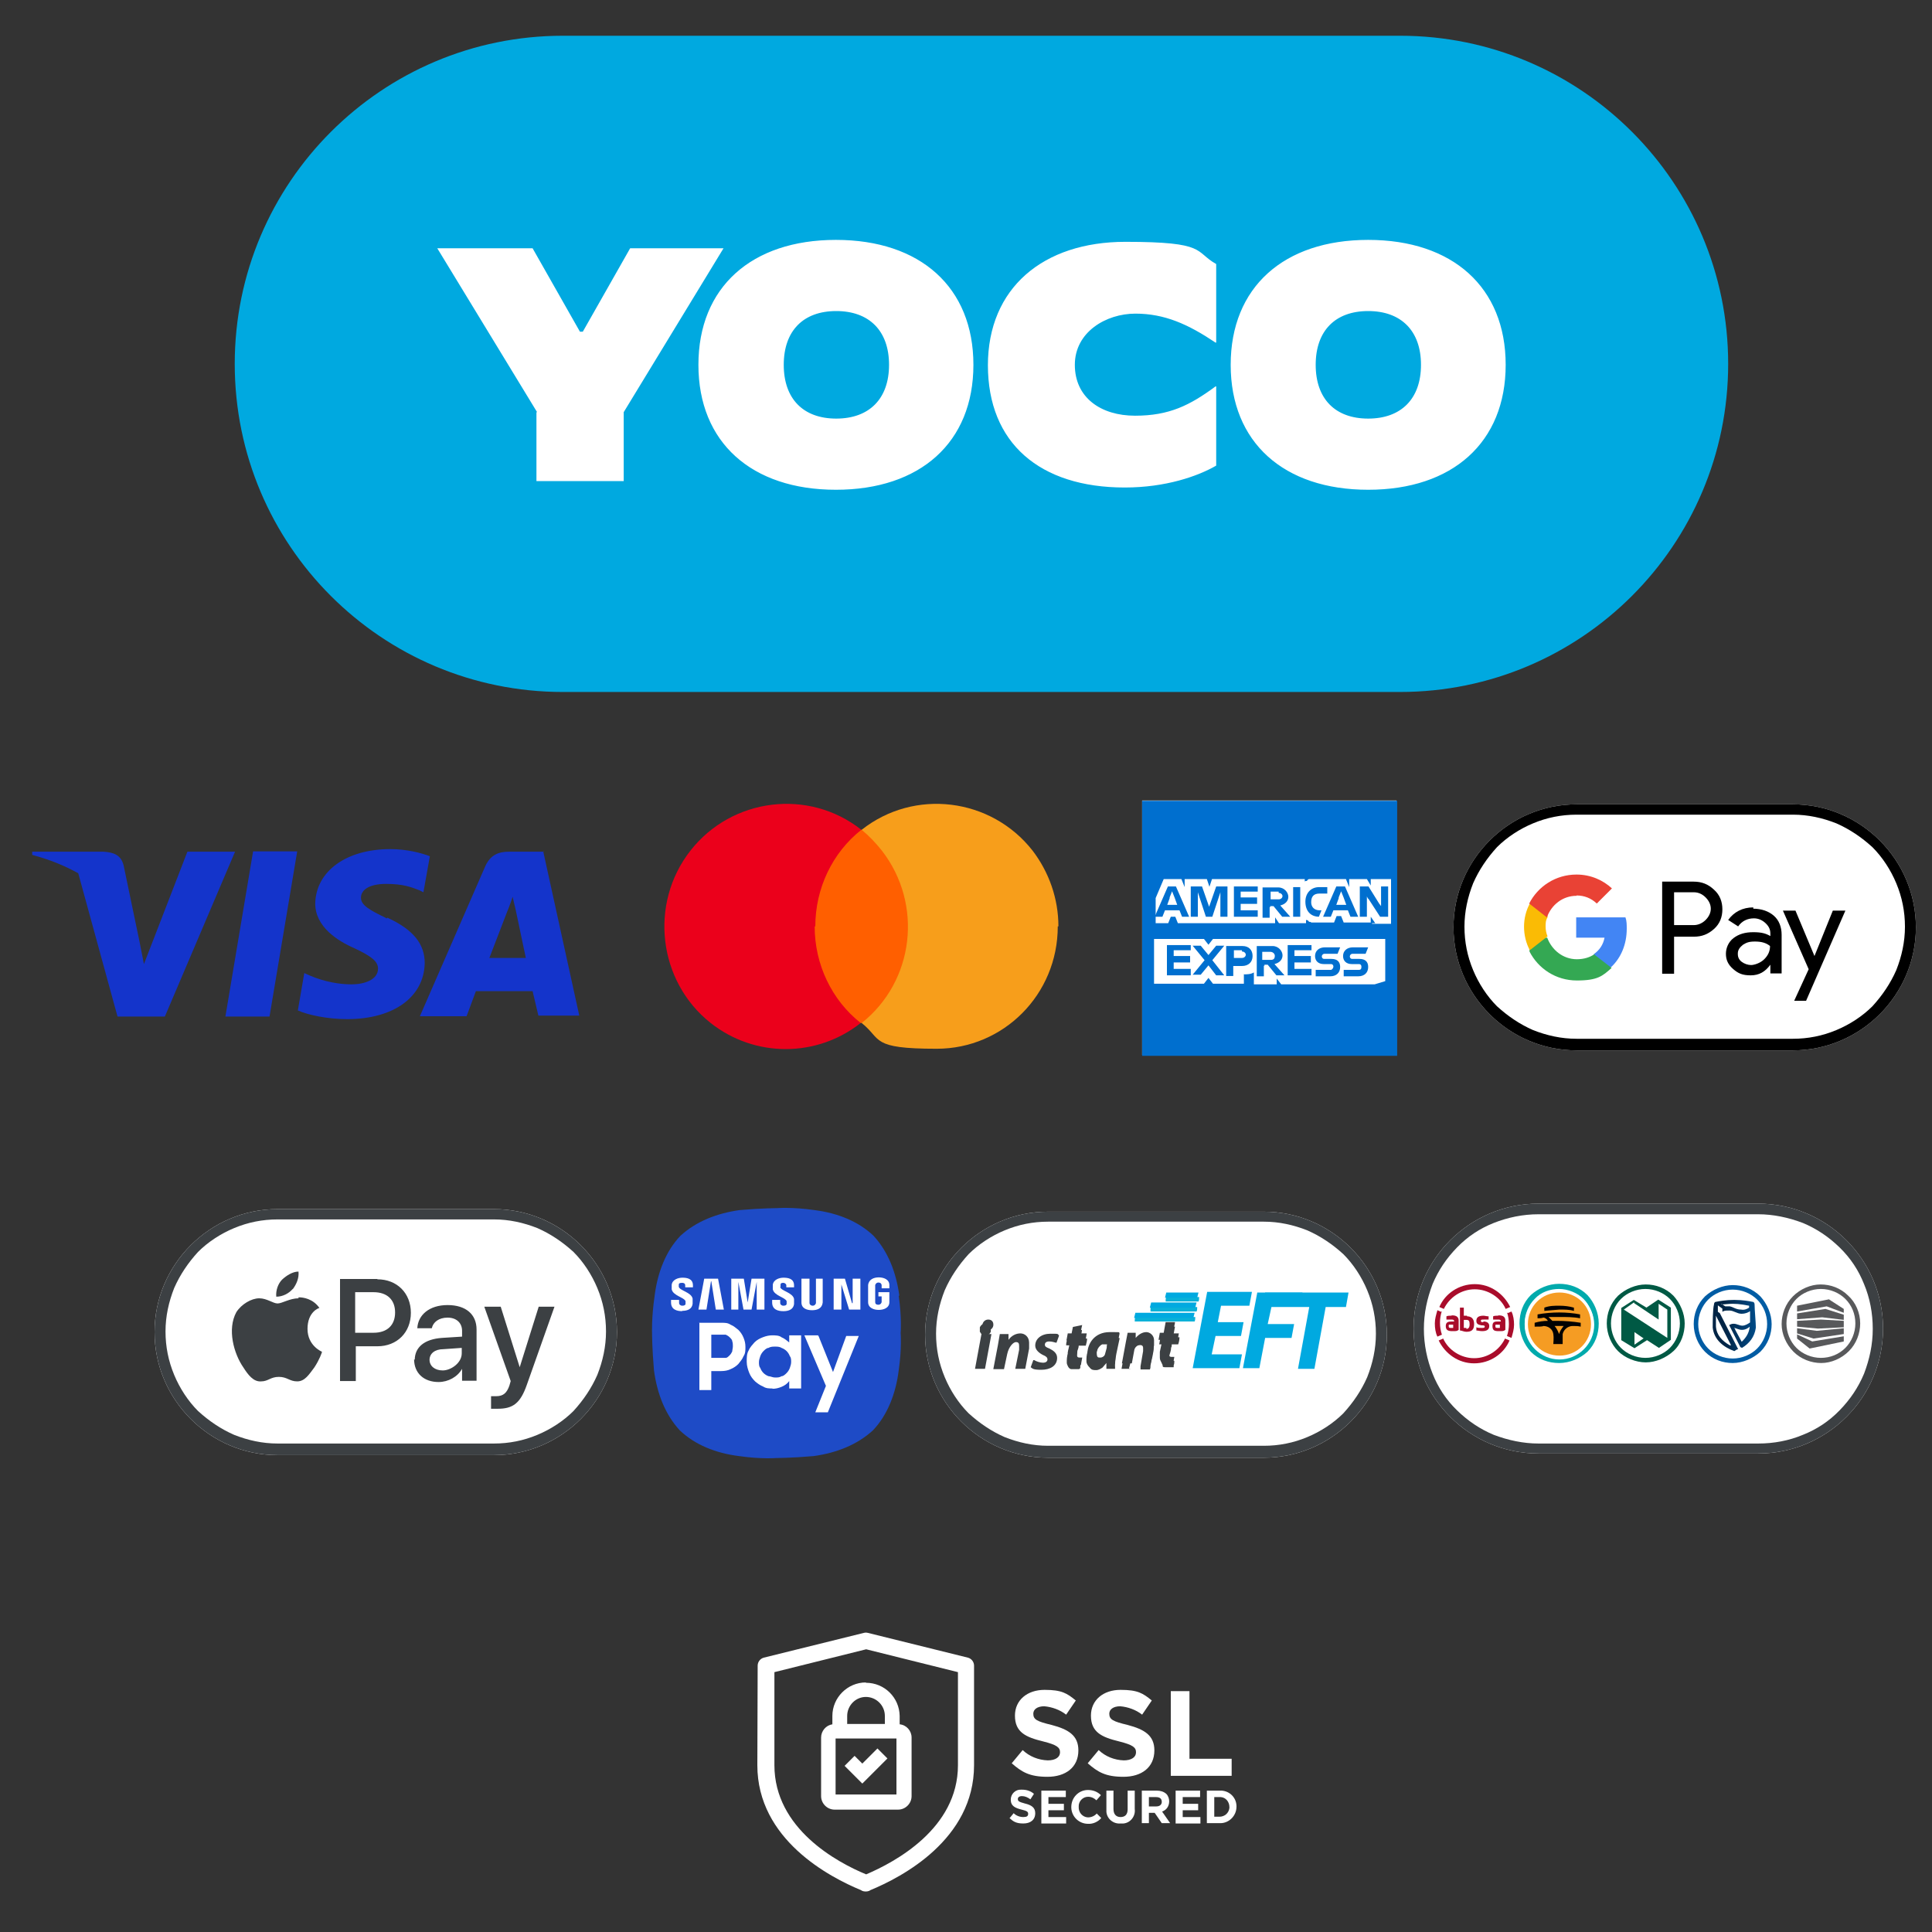
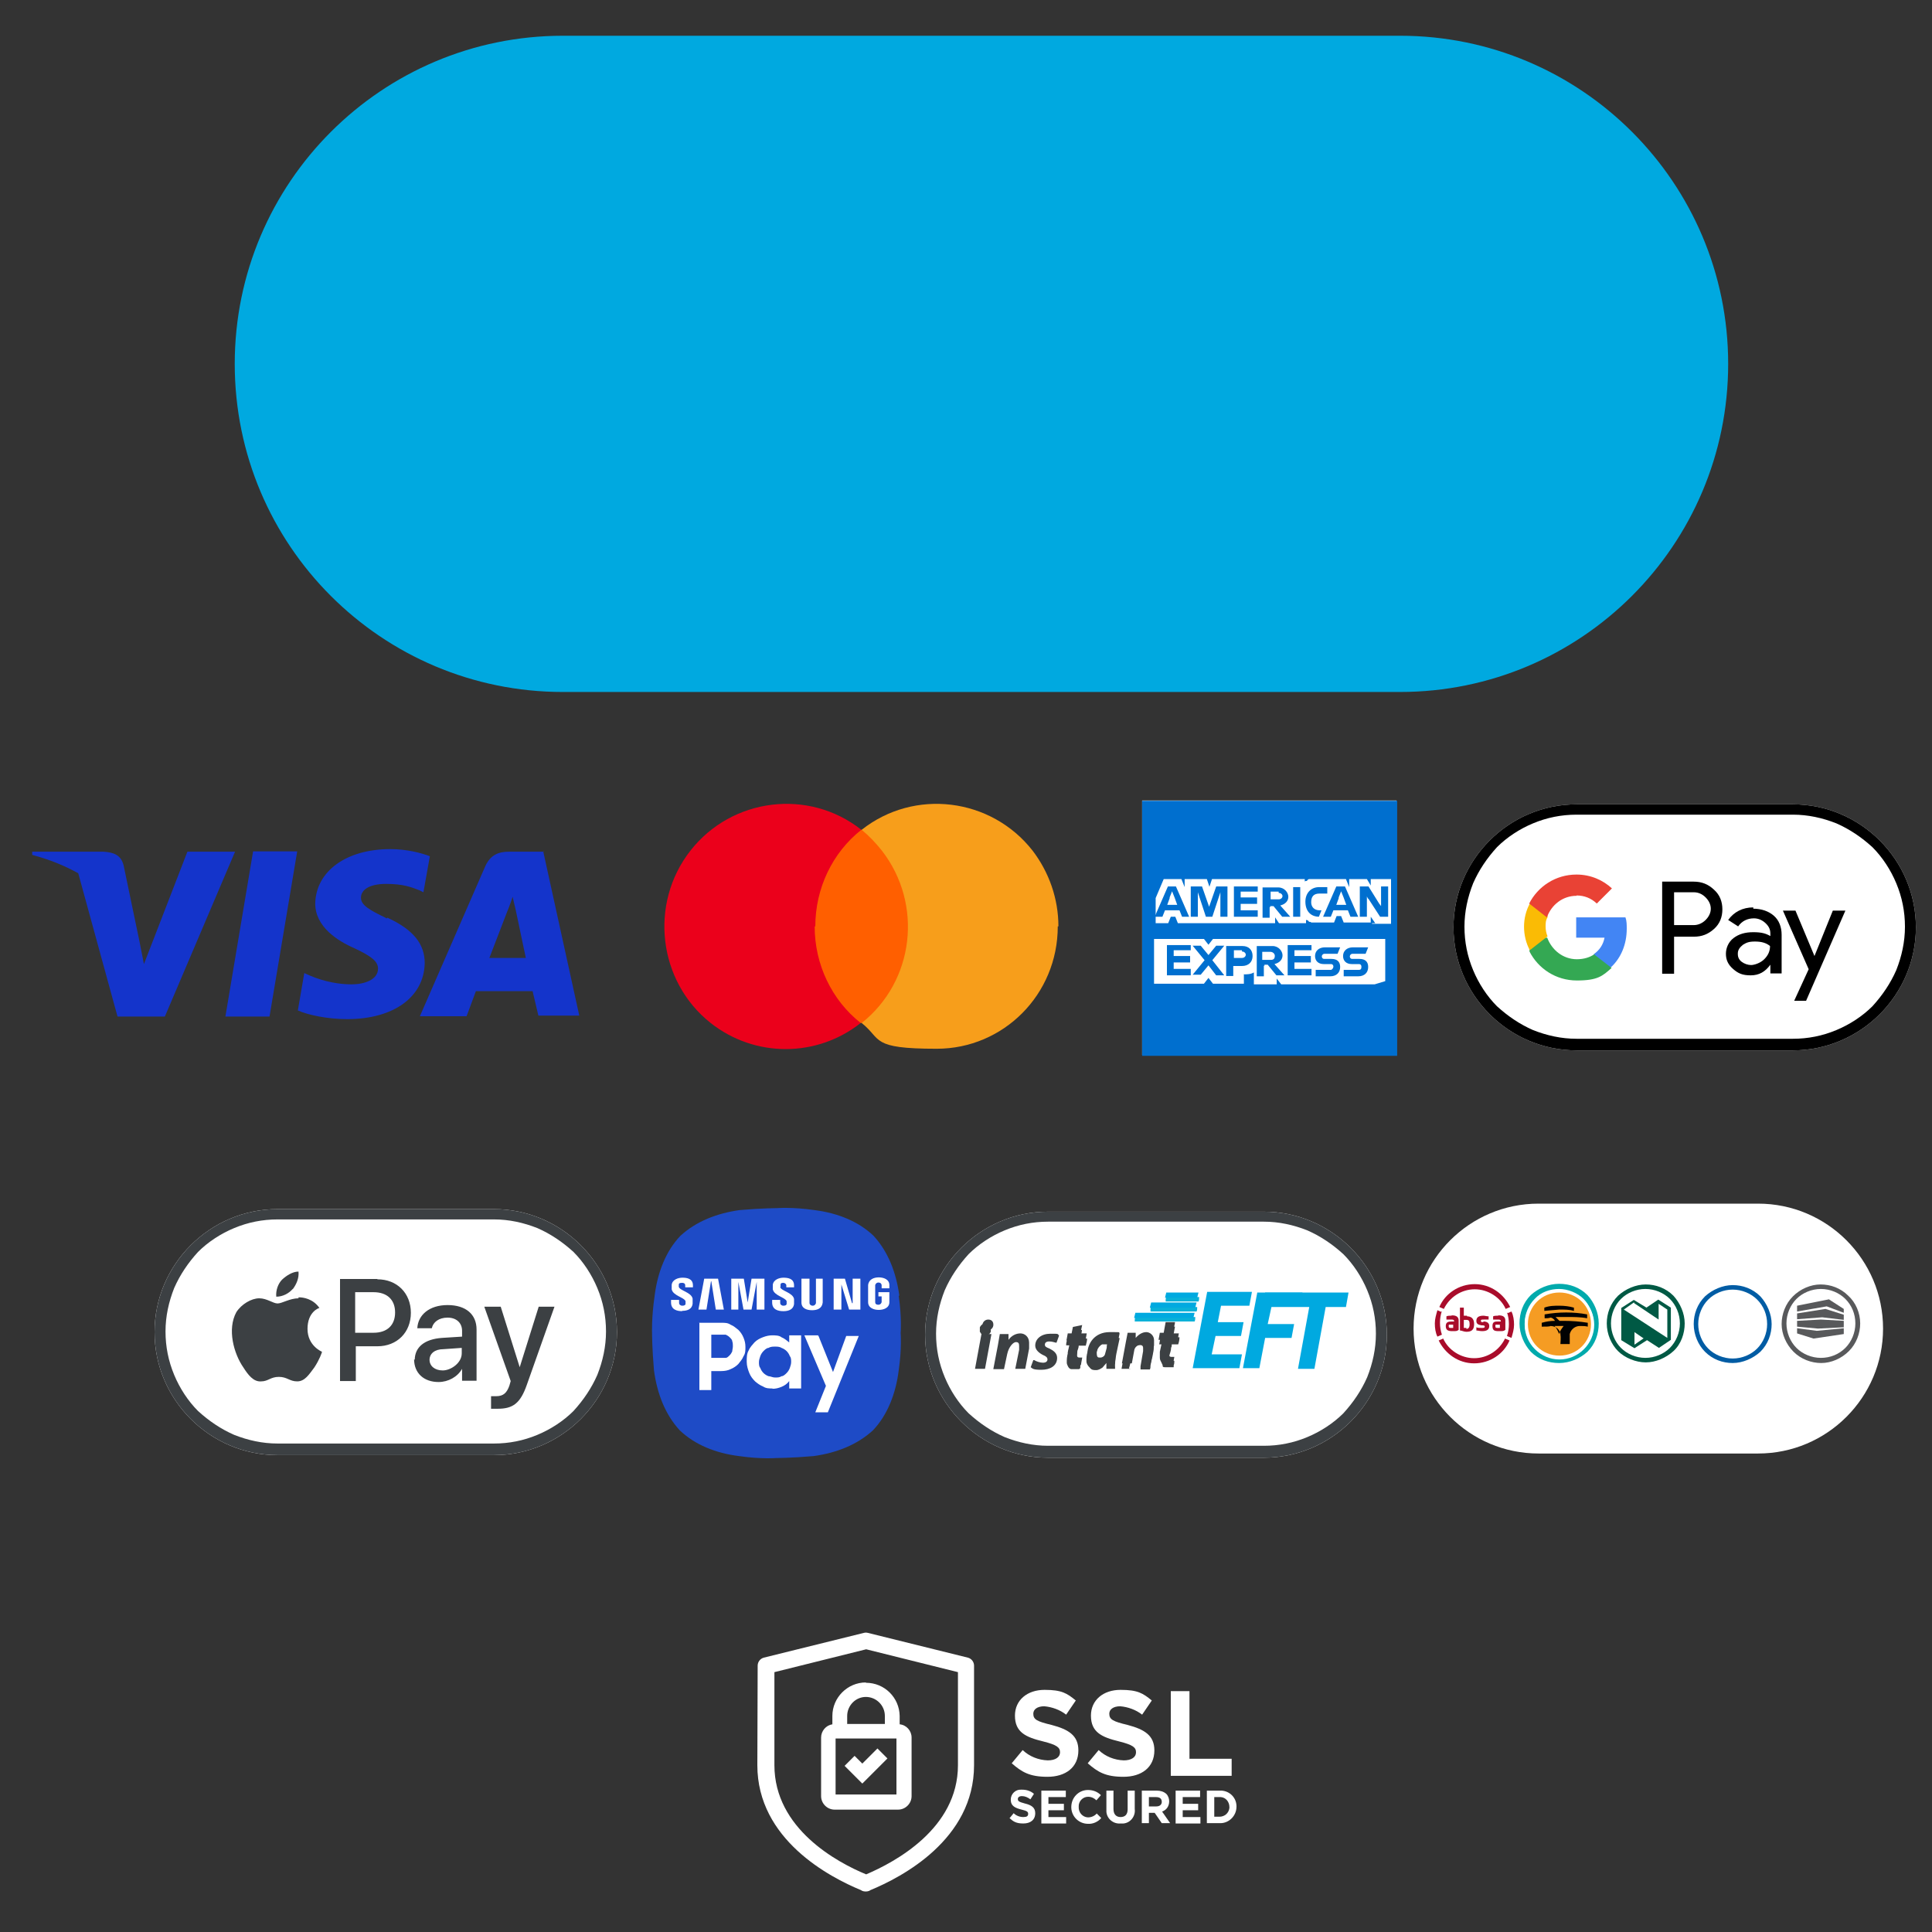
<svg xmlns="http://www.w3.org/2000/svg" id="Layer_1" data-name="Layer 1" version="1.1" viewBox="0 0 600 600">
  <rect x="0" y="0" width="600" height="600" fill="#333333" stroke="none" />
  <defs>
    <style> .cls-1 { fill: #4285f4; } .cls-1, .cls-2, .cls-3, .cls-4, .cls-5, .cls-6, .cls-7, .cls-8, .cls-9, .cls-10, .cls-11, .cls-12, .cls-13, .cls-14, .cls-15, .cls-16, .cls-17, .cls-18, .cls-19, .cls-20, .cls-21, .cls-22, .cls-23, .cls-24, .cls-25, .cls-26, .cls-27, .cls-28, .cls-29 { stroke-width: 0px; } .cls-2 { fill: #f79e1b; } .cls-3 { fill: #3c4043; } .cls-4 { fill: #e94235; } .cls-5 { fill: #000; } .cls-6 { fill: #005944; } .cls-6, .cls-9, .cls-15, .cls-17, .cls-23 { fill-rule: evenodd; } .cls-7 { fill: #3c4041; } .cls-8 { fill: url(#linear-gradient-6); } .cls-9 { fill: url(#linear-gradient-3); } .cls-10 { fill: url(#linear-gradient-5); } .cls-11 { fill: #ff5f00; } .cls-12 { fill: #010202; } .cls-13 { fill: #eb001b; } .cls-14 { fill: #006fcf; } .cls-15 { fill: url(#linear-gradient); } .cls-16 { fill: url(#linear-gradient-7); } .cls-17 { fill: url(#linear-gradient-2); } .cls-18 { fill: #09b1d8; } .cls-19 { fill: #1e4bc6; } .cls-20 { fill: #1434cb; } .cls-21 { fill: url(#linear-gradient-8); } .cls-22 { fill: #34a853; } .cls-23 { fill: #00aaac; } .cls-24 { fill: #00a9e0; } .cls-25 { fill: #fff; } .cls-26 { fill: #a90c2b; } .cls-27 { fill: url(#linear-gradient-4); } .cls-28 { fill: #f59c23; } .cls-29 { fill: #fabb05; } </style>
    <linearGradient id="linear-gradient" x1="245.8" y1="-54.7" x2="246.9" y2="-55.6" gradientTransform="translate(-2925.9 610.5) scale(18)" gradientUnits="userSpaceOnUse">
      <stop offset="0" stop-color="#005ca4" />
      <stop offset="0" stop-color="#00569a" />
      <stop offset="0" stop-color="#004680" />
      <stop offset=".2" stop-color="#003a6a" />
      <stop offset=".2" stop-color="#003059" />
      <stop offset=".3" stop-color="#00294d" />
      <stop offset=".5" stop-color="#002546" />
      <stop offset=".9" stop-color="#002445" />
    </linearGradient>
    <linearGradient id="linear-gradient-2" x1="185.4" y1="-20.2" x2="186.8" y2="-20.2" gradientTransform="translate(-1299.9 647.5) scale(9.9 11.7)" gradientUnits="userSpaceOnUse">
      <stop offset="0" stop-color="#002445" />
      <stop offset="1" stop-color="#005ca4" />
    </linearGradient>
    <linearGradient id="linear-gradient-3" x1="101.6" y1="-12.2" x2="103" y2="-12.2" gradientTransform="translate(-2930.1 632.1) scale(18.1)" gradientUnits="userSpaceOnUse">
      <stop offset="0" stop-color="#ffc425" />
      <stop offset="0" stop-color="#e5b32d" />
      <stop offset="0" stop-color="#cfa534" />
      <stop offset="0" stop-color="#be9b39" />
      <stop offset="0" stop-color="#b2933d" />
      <stop offset=".2" stop-color="#ab8f3f" />
      <stop offset=".4" stop-color="#aa8e40" />
      <stop offset=".4" stop-color="#968146" />
      <stop offset=".4" stop-color="#84764c" />
      <stop offset=".5" stop-color="#786d50" />
      <stop offset=".5" stop-color="#716953" />
      <stop offset=".6" stop-color="#6f6854" />
      <stop offset=".9" stop-color="#6f6854" />
      <stop offset="1" stop-color="#58595b" />
    </linearGradient>
    <linearGradient id="linear-gradient-4" x1="665" y1="-668.3" x2="663.7" y2="-666.7" gradientTransform="translate(-1447.4 650.6) scale(10.7 3)" gradientUnits="userSpaceOnUse">
      <stop offset=".4" stop-color="#ffc425" />
      <stop offset=".7" stop-color="#aa8e40" />
      <stop offset=".9" stop-color="#6f6854" />
      <stop offset="1" stop-color="#58595b" />
    </linearGradient>
    <linearGradient id="linear-gradient-5" x1="743.3" y1="-935.6" x2="742" y2="-933.6" gradientTransform="translate(-1447.4 612.6) scale(10.7 2.5)" gradientUnits="userSpaceOnUse">
      <stop offset=".5" stop-color="#ffc425" />
      <stop offset=".7" stop-color="#aa8e40" />
      <stop offset=".9" stop-color="#6f6854" />
      <stop offset="1" stop-color="#58595b" />
    </linearGradient>
    <linearGradient id="linear-gradient-6" x1="762.4" y1="-1267" x2="761.2" y2="-1264.6" gradientTransform="translate(-1447.4 647.9) scale(10.7 2)" gradientUnits="userSpaceOnUse">
      <stop offset=".5" stop-color="#ffc425" />
      <stop offset=".7" stop-color="#aa8e40" />
      <stop offset=".9" stop-color="#6f6854" />
      <stop offset="1" stop-color="#58595b" />
    </linearGradient>
    <linearGradient id="linear-gradient-7" x1="732.2" y1="-1052.8" x2="731" y2="-1050.7" gradientTransform="translate(-1447.4 644.8) scale(10.7 2.3)" gradientUnits="userSpaceOnUse">
      <stop offset=".6" stop-color="#ffc425" />
      <stop offset=".8" stop-color="#aa8e40" />
      <stop offset=".9" stop-color="#6f6854" />
      <stop offset="1" stop-color="#58595b" />
    </linearGradient>
    <linearGradient id="linear-gradient-8" x1="642.7" y1="-626.8" x2="641.4" y2="-625.2" gradientTransform="translate(-1447.4 631) scale(10.7 3.2)" gradientUnits="userSpaceOnUse">
      <stop offset=".7" stop-color="#ffc425" />
      <stop offset=".8" stop-color="#aa8e40" />
      <stop offset=".9" stop-color="#6f6854" />
      <stop offset="1" stop-color="#58595b" />
    </linearGradient>
  </defs>
  <path class="cls-24" d="M174.8,11.1h260c56.3,0,101.9,45.7,101.9,101.9h0c0,56.3-45.7,101.9-101.9,101.9H174.8c-56.3,0-101.9-45.6-101.9-101.9h0c0-56.3,45.7-101.9,101.9-101.9Z" />
-   <path class="cls-25" d="M166.8,128l-31-50.9h29.6l14.7,25.9h.9l14.7-25.9h29l-31,50.9v21.4h-27.1v-21.4h.2ZM216.9,113.3c0-24.1,16.5-38.8,42.7-38.8s42.7,14.7,42.7,38.8-16.5,38.8-42.7,38.8-42.7-14.7-42.7-38.8h0ZM276.1,113.3c0-10.6-6.2-16.7-16.4-16.7s-16.3,6.1-16.3,16.7,6.1,16.7,16.3,16.7,16.4-6.1,16.4-16.7h0ZM306.8,113.5c0-24.1,17.2-38.4,42.7-38.4s21.3,3,28.2,6.9v24.4h-.2c-8.5-5.7-15.8-9-24.9-9s-18.8,5.7-18.8,15.9,8.1,15.8,18.7,15.8,17-3.2,25-9.1h.2v24.6c-5.7,3.3-15.7,6.8-28.4,6.8-26.4,0-42.5-13.8-42.5-38h0ZM382.2,113.3c0-24.1,16.5-38.8,42.7-38.8s42.7,14.7,42.7,38.8-16.5,38.8-42.7,38.8-42.7-14.7-42.7-38.8h0ZM441.3,113.3c0-10.6-6.2-16.7-16.4-16.7s-16.3,6.1-16.3,16.7,6.1,16.7,16.3,16.7,16.4-6.1,16.4-16.7h0Z" />
  <g>
    <path class="cls-19" d="M279.3,402.4c-1-7.3-3.5-13.7-8-18.6-4.7-4.5-11.2-7.1-18.4-8-6.9-1-11.6-.6-11.6-.6,0,0-4.7,0-11.6.6-7.1,1-13.5,3.5-18.4,8-4.5,4.7-7.1,11.4-8,18.6-1,6.9-.8,11.6-.8,11.6,0,0,0,4.7.6,11.6,1,7.3,3.5,13.7,8,18.6,4.7,4.5,11.2,7.1,18.4,8,6.9,1,11.6.6,11.6.6,0,0,4.7,0,11.6-.6,7.1-1,13.5-3.5,18.4-8,4.5-4.7,7.1-11.4,8-18.6,1-6.9.6-11.6.6-11.6,0,0,.4-4.7-.6-11.6h.2,0Z" />
    <path class="cls-25" d="M217.1,410.8h6.9c1.2,0,2,0,2.9.6,1,.4,1.6,1,2.4,1.6.6.6,1.2,1.4,1.6,2.4s.6,1.8.6,2.9,0,2-.6,2.9c-.4,1-1,1.6-1.6,2.4-.6.6-1.4,1.2-2.4,1.6-.8.4-1.8.6-2.9.6h-3.1v5.9h-3.7v-20.4h0v-.4h0ZM220.9,414.3v7.4h4.5c.4,0,.8-.4,1.2-.8s.6-.8.8-1.2c0-.4.2-1,.2-1.6s0-1-.2-1.6c0-.4-.4-.8-.8-1.2s-.8-.6-1.2-.8h-4.5v-.4.2ZM239.9,431.2c-1,0-2,0-2.9-.6-1-.4-1.8-1-2.5-1.6-.8-.8-1.4-1.6-1.8-2.6s-.8-2.2-.8-3.5,0-2.5.6-3.5c.4-1,1.2-1.8,1.8-2.5.8-.8,1.6-1.2,2.6-1.6s2-.6,2.9-.6,2.2,0,2.9.6c1,.4,1.6,1,2.4,1.6v-2.2h3.7v16.5h-3.7v-2.3c-.6.8-1.4,1.4-2.4,1.8s-1.8.6-2.9.6h.2-.1ZM240.7,427.8c.8,0,1.4,0,2-.4.6,0,1.2-.6,1.6-1s.8-1,1-1.6.4-1.2.4-1.8,0-1.4-.4-1.8c-.2-.6-.6-1.2-1-1.6s-1-.8-1.6-1c-.6-.4-1.4-.4-2-.4s-1.4,0-2,.4c-.6,0-1.2.6-1.6,1s-.8,1-1,1.6-.4,1.2-.4,1.8,0,1.4.4,1.8c.2.6.6,1.2,1,1.6s1,.8,1.6,1c.6,0,1.2.4,2,.4ZM254.2,414.9l4.5,11.2,4.1-11.2h3.9l-9.6,23.7h-3.9l3.3-8.2-6.7-15.7h4.3v.2h0ZM264.6,404.7h0l-2.2-7.6h-3.5v9.6h2.4v-7.8h0l2.4,7.8h3.5v-9.6h-2.4v7.6h-.2,0ZM220.9,397.9h0l1.4,8.8h2.5l-1.8-9.6h-4.3l-1.8,9.6h2.5l1.4-8.8h.1ZM233.4,397.1l-1.2,7.4h0l-1.2-7.4h-3.9v9.6c-.2,0,2.2,0,2.2,0v-8.6h0l1.6,8.6h2.5l1.6-8.6h0v8.6h2.4v-9.6h-4.1.2-.1ZM211.8,407.1c1.8,0,3.1-.6,3.3-2.2v-1.6c-.4-2-4.1-2.5-4.3-3.7v-.6c0-.4.2-.6,1-.6s1,.4,1,.8v.6h2.4v-.6c0-2.2-2-2.4-3.3-2.4s-3.1.6-3.3,2.2v1.4c.4,2,3.9,2.5,4.3,3.7v.8c0,.4-.4.6-1,.6s-1-.4-1-.8v-1h-2.5v.8c0,2.2,1.8,2.7,3.5,2.7M242.4,399.6v-.6c0-.4.2-.6.8-.6s1,.4,1,.8v.6h2.4v-.6c0-2.2-2-2.4-3.3-2.4s-3.1.6-3.3,2.2v1.4c.4,2,3.9,2.5,4.3,3.7v.8c0,.4-.4.6-1,.6s-1-.4-1-.8v-1h-2.5v.8c0,2.2,1.8,2.7,3.5,2.7s3.1-.6,3.3-2.2v-1.6c-.4-2-4.1-2.5-4.3-3.7M255.9,397.1h-2.5v7.6s-.2.8-1,.8h0c-.6,0-1-.4-1-.8v-7.6h-2.5v7.4c0,1.8,1.6,2.4,3.3,2.4s3.1-.6,3.3-2.4v-7.4h.4ZM272.8,401.2v1.4h1v1.8s-.2.8-1,.8-1-.4-1-.8v-5.3s.2-.8,1-.8,1,.6,1,.8v1h2.4v-1c0-1.8-1.8-2.4-3.3-2.4s-3.1.6-3.3,2.4v5.3c0,1.8,1.8,2.4,3.3,2.4s3.3-.6,3.3-2.4v-3.1h-3.5.2-.1ZM153.4,375.5h-67.2c-21,0-38.2,17.2-38.2,38.2h0c0,21,17.2,38.2,38.2,38.2h67.2c21,0,38.2-17.2,38.2-38.2h0c0-21-17.2-38.2-38.2-38.2Z" />
    <path class="cls-3" d="M153.4,378.7c4.7,0,9.2,1,13.5,2.7,4.1,1.8,7.8,4.3,11.2,7.4,3.1,3.1,5.7,7.1,7.4,11.2,1.8,4.3,2.7,8.8,2.7,13.5s-1,9.2-2.7,13.5c-1.8,4.1-4.3,7.8-7.4,11.2-3.1,3.1-7.1,5.7-11.2,7.4-4.3,1.8-8.8,2.7-13.5,2.7h-67.2c-4.7,0-9.2-1-13.5-2.7-4.1-1.8-7.8-4.3-11.2-7.4-3.1-3.1-5.7-7.1-7.4-11.2-1.8-4.3-2.7-8.8-2.7-13.5s1-9.2,2.7-13.5c1.8-4.1,4.3-7.8,7.4-11.2,3.1-3.1,7.1-5.7,11.2-7.4,4.3-1.8,8.8-2.7,13.5-2.7h67.2M153.4,375.5h-67.2c-21,0-38.2,17.2-38.2,38.2h0c0,21,17.2,38.2,38.2,38.2h67.2c21,0,38.2-17.2,38.2-38.2h0c0-21-17.2-38.2-38.2-38.2h0ZM90.9,400.4c1.2-1.6,2-3.5,1.8-5.5-1.8,0-3.7,1.2-5.1,2.5-1.2,1.2-2,3.3-1.8,5.3,2,0,3.9-1,5.1-2.4h0ZM92.7,403.2c-2.7,0-5.1,1.6-6.5,1.6s-3.3-1.6-5.7-1.6-5.5,1.8-7.1,4.3c-2.9,5.3-.8,12.9,2.2,17.2,1.4,2.2,3.1,4.5,5.5,4.3,2.2,0,2.9-1.4,5.5-1.4s3.3,1.4,5.7,1.4,3.7-2.2,5.3-4.3c1.6-2.4,2.4-4.7,2.4-4.9,0,0-4.5-1.8-4.5-7.1s3.5-6.5,3.7-6.5c-2-2.9-5.1-3.3-6.3-3.3h-.2v.2h0ZM117.2,397.3c6.1,0,10.4,4.3,10.4,10.4s-4.3,10.4-10.4,10.4h-6.7v10.8h-4.9v-31.7h11.8-.2v.2h0ZM110.3,413.9h5.7c4.3,0,6.7-2.4,6.7-6.3s-2.4-6.3-6.7-6.3h-5.7v12.5h0ZM128.8,422.4c0-4.1,3.1-6.5,8.4-6.9l6.3-.4v-1.8c0-2.5-1.8-4.1-4.5-4.1s-4.5,1.4-4.9,3.3h-4.5c.2-4.1,3.7-7.2,9.4-7.2s9,2.9,9,7.6v15.9h-4.5v-3.7h0c-1.4,2.5-4.3,4.1-7.3,4.1-4.5,0-7.6-2.7-7.6-7.1h0l.2.2h0ZM143.4,420.4v-1.8l-5.7.4c-2.7,0-4.3,1.4-4.3,3.3s1.6,3.3,4.1,3.3,5.9-2.3,5.9-5.3h0ZM152.5,437.5v-3.9h1.6c2.2,0,3.3-1,4.1-3.3l.4-1.4-8.2-23.1h5.1l5.9,18.8h0l5.9-18.8h4.9l-8.6,24.3c-2,5.7-4.3,7.4-9,7.4h-2.1Z" />
    <path class="cls-25" d="M392.5,376.3h-67c-21,0-38.2,17.2-38.2,38.2h0c0,21,17.2,38.2,38.2,38.2h67c21,0,38.2-17.2,38.2-38.2h0c0-21-17.2-38.2-38.2-38.2Z" />
    <path class="cls-3" d="M392.5,379.4c4.7,0,9.2,1,13.5,2.7,4.1,1.8,7.8,4.3,11.2,7.4,3.1,3.1,5.7,7.1,7.4,11.2,1.8,4.3,2.7,8.8,2.7,13.5s-1,9.2-2.7,13.5c-1.8,4.1-4.3,7.8-7.4,11.2-3.1,3.1-7.1,5.7-11.2,7.4-4.3,1.8-8.8,2.7-13.5,2.7h-67c-4.7,0-9.2-1-13.5-2.7-4.1-1.8-7.8-4.3-11.2-7.4-3.1-3.1-5.7-7.1-7.4-11.2-1.8-4.3-2.7-8.8-2.7-13.5s1-9.2,2.7-13.5c1.8-4.1,4.3-7.8,7.4-11.2,3.1-3.1,7.1-5.7,11.2-7.4,4.3-1.8,8.8-2.7,13.5-2.7h67M392.5,376.3h-67c-21,0-38.2,17.2-38.2,38.2h0c0,21,17.2,38.2,38.2,38.2h67c21,0,38.2-17.2,38.2-38.2h0c0-21-17.2-38.2-38.2-38.2h0Z" />
    <path class="cls-18" d="M371.2,409c0,.4,0,1-.2,1.4h-18.6c0-.4,0-1,.2-1.4h18.6ZM357.3,407.3v-1.4h14.5c0,.6,0,1-.2,1.4h-14.3ZM372.4,402.8c0,.6,0,1-.2,1.4h-10.2c0-.6,0-1,.2-1.4h10.2Z" />
    <path class="cls-7" d="M347.7,415.7c-.6,3.1-1.6,6.3-1.4,9.4h-2.7v-1.8c-.4.4-.8,1-1.2,1.4-.6.4-1.2.8-2,.8s-1.4,0-2-.8c-.6-.6-1-1.2-1-2s0-2,.4-2.9.8-1.8,1.6-2.5c1-1,2.2-1.6,3.5-1.8h4.7M344.3,417.5h-2c-.8.4-1.4,1.2-1.6,2-.4.8-.4,1.6-.4,2.5v.8h1c.4,0,.6,0,.8-.4.4-.4.8-1,1-1.6l.6-2.2c0-.4,0-.8.2-1.4M351.2,425.1h-2.9l1.8-9.6h2.5v1.6h0c.4-.6.8-1.2,1.4-1.4.6,0,1.2-.4,1.8-.4,1.6,0,2.4.8,2.5,2.4,0,.8,0,1.8-.2,2.5-.2,1.4-.6,2.5-.8,3.9,0,.4,0,.8-.2,1.2h-2.9v-1l.8-4.7v-1c0-.8-.6-1-1.4-.8-.4,0-1,.6-1.2,1-.6.8-.8,1.8-1,2.5-.2,1.2-.4,2.5-.8,3.7h0M361.2,417.5h-1.2l.4-2.2h1.2l.6-3.3h2.7l-.6,3.3h2c0,.8-.2,1.6-.4,2.2h-2c0,.4,0,.8-.2,1,0,1-.4,1.8-.6,2.7v1h0v.4h1.6c0,.4,0,1-.2,1.4v.6h-2.7c-1,0-.6-.4-.8-.8s-.4-.8-.4-1c0-1,0-2,.4-2.9,0-.8.4-1.8.6-2.5h0M335.7,422.8c0,.6,0,1-.2,1.4v.4c0,.2,0,.4-.4.6h-2.4c-.4,0-.8-.4-1-.8s-.4-.8-.4-1.2c0-1,0-2,.4-2.9,0-.8.4-1.8.6-2.5h-1.2c0-.8.2-1.4.4-2.2h1.2c0-.6.2-1.4.4-2l2.9-.6c0,1-.4,1.8-.6,2.7h2.2c0,.8-.2,1.4-.4,2.2h-2.2c0,.6-.2,1-.4,1.6,0,.8-.4,1.6-.4,2.4v.8h1.2M306.1,411.2h.6c.2,0,.4,0,.6.4,0,0,.2.4.4.6v1.4s-.2.4-.4.6-.4.4-.6.4h-1.4s-.4,0-.6-.4c0,0-.2-.4-.4-.6v-1.4s.2-.4.4-.6c0,0,.4-.4.6-.4h.8" />
    <g>
      <path class="cls-3" d="M302.8,425.1l2-10.8h3.1l-2,10.8h-3.1ZM305.1,411.6c0-1,.8-1.8,1.8-1.8h0c1,0,1.6.6,1.6,1.6s-.8,1.8-2,1.8-1.6-.6-1.6-1.6h.2ZM308.5,425.1l1.4-7.3.6-3.5h2.7v1.8c-.2,0,0,0,0,0,1-1.4,2.4-2,3.7-2s2.7,1,2.7,2.9v1.8l-1.2,6.3h-3.1l1.2-5.9v-1.2c0-.8-.2-1.2-1-1.2s-2.2,1.4-2.7,3.7l-1,4.7h-3.3v-.2h0ZM321.2,422.4c.6.4,1.8.8,2.7.8s1.4-.4,1.4-1-.4-1-1.4-1.4c-1.2-.6-2.4-1.6-2.4-2.9,0-2.2,2-3.7,4.7-3.7s2.2,0,2.7.6l-.8,2.2c-.4,0-1.2-.4-2.2-.4s-1.4.4-1.4,1,.4.8,1.4,1.2c1.2.6,2.4,1.4,2.4,2.9,0,2.5-2.2,3.7-4.9,3.7s-2.7-.4-3.3-.8l.8-2.2h.3ZM336.1,411.4l-.6,2.7h2l-.4,2.2h-2l-.6,3.3v1.2c0,.4,0,.8.8.8h.8l-.4,2.2h-1.6c-1.8,0-2.5-.8-2.5-2v-1.8l.8-3.7h-1.2l.4-2.2h1.2l.4-2,2.9-.6h0v-.4h0v.2h0ZM343.7,423.5v-2h0c-.8,1.6-2.2,2.2-3.1,2.2-1.8,0-2.9-1.4-2.9-3.3,0-3.1,2.2-6.7,6.9-6.7s2.4,0,3.1.4l-1,5.1c-.2,1.2-.4,3.1-.4,4.3h-2.6ZM344.5,416.1h-.8c-1.8,0-3.1,2.2-3.1,3.9s.4,1.6,1.2,1.6,2-1,2.4-3.3l.4-2.2h-.1ZM348.4,423.5l1.2-6.5.6-3.1h2.5v1.6h0c1-1.2,2.2-1.8,3.3-1.8s2.4,1,2.4,2.5v1.6l-1,5.5h-2.7l1-5.3v-1c0-.6-.2-1.2-1-1.2s-2,1.2-2.4,3.3l-.8,4.3h-3.1ZM362.8,414.1l-.4,2.2h3.3l.4-2.2h-3.3Z" />
      <path class="cls-3" d="M364.9,410.8l-1.8,8.6v1.2c0,.4,0,.8.8.8h.8l-.4,2.2h-1.6c-1.8,0-2.5-.8-2.5-2v-1.8l.8-3.7h-1.2l.4-2.2h1.2l.6-3.3h2.9v.2h0Z" />
    </g>
    <g>
      <path class="cls-24" d="M385.5,414.9h-8l-1.2,5.7h9.4l-.8,4.3h-14.5l4.5-23.7h13.9l-.8,4.3h-8.8l-1,5.1h8l-.8,4.3h0ZM390.6,401.4h13.9l-.8,4.3h-8.8l-1.2,5.5h8.2l-.8,4.3h-8.2l-1.8,9.4h-5.1l4.5-23.7h0v.2h0Z" />
      <path class="cls-24" d="M406.8,405.9h-14.7l.8-4.5h25.9l-.8,4.5h-6.3l-3.5,19.2h-5.1l3.5-19.2h.2ZM352.6,407.7l-.4,1.6h18.4l.4-1.6h-18.4ZM357.5,404.5l-.4,1.6h14.1l.4-1.6h-14.1ZM362.2,401.4l-.4,1.6h10l.4-1.6h-10Z" />
    </g>
    <path class="cls-25" d="M546,373.8h-68.2c-21.4,0-38.8,17.4-38.8,38.8h0c0,21.4,17.4,38.8,38.8,38.8h68.2c21.4,0,38.8-17.4,38.8-38.8h0c0-21.4-17.4-38.8-38.8-38.8h0Z" />
-     <path class="cls-3" d="M546,377.1c4.7,0,9.4,1,13.9,2.7,4.3,1.8,8,4.3,11.4,7.6s5.9,7.1,7.6,11.4c1.8,4.3,2.7,9,2.7,13.9s-1,9.4-2.7,13.9c-1.8,4.3-4.3,8-7.6,11.4s-7.1,5.9-11.4,7.6c-4.3,1.8-9,2.7-13.9,2.7h-68.2c-4.7,0-9.4-1-13.9-2.7-4.3-1.8-8-4.3-11.4-7.6s-5.9-7.1-7.6-11.4-2.7-9-2.7-13.9,1-9.4,2.7-13.9c1.8-4.3,4.3-8,7.6-11.4s7.1-5.9,11.4-7.6,9-2.7,13.9-2.7h68.2M546,373.8h-68.2c-21.4,0-38.8,17.4-38.8,38.8h0c0,21.4,17.4,38.8,38.8,38.8h68.2c21.4,0,38.8-17.4,38.8-38.8h0c0-21.4-17.4-38.8-38.8-38.8h0Z" />
    <path class="cls-26" d="M469,405.9c-2-4.1-6.1-7.1-11-7.1s-9.2,2.9-11,7.1l1.4.6c1.8-3.7,5.5-6.1,9.6-6.1s8,2.5,9.6,6.1l1.4-.6h0ZM447.8,407.5l-1.4-.6c-.4,1.4-.8,2.7-.8,4.1s.2,2.9.8,4.1l1.4-.6c-.4-1.2-.6-2.4-.6-3.7s.2-2.5.6-3.7M446.8,416.3c2,4.1,6.1,7.1,11,7.1s9.2-2.9,11-7.1l-1.4-.6c-1.8,3.7-5.5,6.1-9.6,6.1s-8-2.5-9.6-6.1l-1.4.6h0ZM468,407.5c.4,1.2.6,2.4.6,3.7s-.2,2.5-.6,3.7l1.4.6c.4-1.4.8-2.7.8-4.1s-.2-2.9-.8-4.1l-1.4.6h0v-.4h0ZM455.6,408.6h-1v-2.5h-1.2v7.1c.6,0,1.2.4,2,.4,1.6,0,2.4-.6,2.4-2.4s-1-2.4-2.2-2.4M455.4,412.4h-.8v-2.5h.8c.8,0,1,.4,1,1.4s-.4,1.4-1,1.4M460.7,410.6c-.6,0-.8,0-.8-.4s.2-.4,1-.4h1.4v-1c-.6,0-1.2-.2-1.6-.2-1.6,0-2.2.6-2.2,1.6s.6,1.2,1.6,1.4c.6,0,1,0,1,.4s-.4.4-1,.4-1.2,0-1.6-.2v1c.6,0,1,.2,1.8.2,1.6,0,2.2-.6,2.2-1.6s-.8-1.4-1.8-1.4M450.6,408.6c-.4,0-1,0-1.4.2v1h1.4c.6,0,1,0,1,.6h-.8c-1,0-1.8.2-1.8,1.4s.6,1.6,2,1.6,1.4,0,2-.4v-2.9c0-1-.6-1.6-2-1.6M451.3,412.4h-.6c-.6,0-.8,0-.8-.6s.2-.4.6-.4h.8v1h0ZM465.1,408.6c-.4,0-1,0-1.4.2v1h1.4c.6,0,1,0,1,.6h-.8c-1,0-1.8,0-1.8,1.4s.6,1.6,2,1.6,1.4,0,2-.4v-2.9c0-1-.6-1.6-2-1.6M465.8,412.4h-.6c-.6,0-.8,0-.8-.6s.2-.4.6-.4h.8v1h0Z" />
    <path class="cls-23" d="M473.5,411c0-2.9,1.2-5.7,3.1-7.6,2-2.2,4.9-3.1,7.6-3.1s5.7,1.2,7.6,3.1,3.1,4.9,3.1,7.6-1.2,5.7-3.1,7.6c-2,2.2-4.9,3.1-7.6,3.1s-5.7-1.2-7.6-3.1-3.1-4.9-3.1-7.6h0ZM471.9,411c0,3.3,1.4,6.5,3.5,8.8,2.4,2.4,5.5,3.5,8.8,3.5s6.5-1.4,8.8-3.5c2.4-2.4,3.5-5.5,3.5-8.8s-1.4-6.5-3.5-8.8c-2.4-2.4-5.5-3.5-8.8-3.5s-6.5,1.4-8.8,3.5c-2.4,2.4-3.5,5.5-3.5,8.8h0Z" />
    <g>
      <path class="cls-28" d="M494.4,411.2c0,5.7-4.5,10.2-10.2,10.2s-10.2-4.5-10.2-10.2,4.5-10.2,10.2-10.2,10.2,4.5,10.2,10.2" />
      <path class="cls-25" d="M484.3,421c-5.5,0-9.8-4.3-9.8-9.8s4.3-9.8,9.8-9.8,9.8,4.3,9.8,9.8-4.3,9.8-9.8,9.8M484.3,400.6c-5.9,0-10.8,4.9-10.8,10.8s4.9,10.8,10.8,10.8,10.8-4.9,10.8-10.8-4.9-10.8-10.8-10.8" />
-       <path class="cls-12" d="M485.6,411.8c-.6.8-1.2,1.6-1.4,2.5-.4-1-.8-1.8-1.4-2.5h2.8ZM484.3,410.2h-2.2l-1.2-1.2h3.3c2.2,0,4.5,0,6.5.4v-1.2c-2-.4-4.3-.6-6.5-.6s-4.5.2-6.7.6v1.2c.6,0,1.2,0,1.8-.2h.2c.6.2,1,.6,1.2,1-1.4,0-2.7.2-4.1.6v1.2c1.2,0,2.5,0,2.7-.2,1.6,0,2.9,1,3.1,2.5.2,1.2,0,2.5,0,3.1h2.9v-3.1c.4-1.6,1.8-2.5,3.1-2.5s1.6,0,2.5.2v-1.2c-2.4-.4-4.9-.6-7.4-.6h.8ZM484.3,405.5c-1.6,0-3.1,0-4.7.6v1l4.7-.4c1.6,0,3.1,0,4.5.4v-1c-1.4-.4-2.9-.6-4.5-.6" />
+       <path class="cls-12" d="M485.6,411.8c-.6.8-1.2,1.6-1.4,2.5-.4-1-.8-1.8-1.4-2.5h2.8ZM484.3,410.2l-1.2-1.2h3.3c2.2,0,4.5,0,6.5.4v-1.2c-2-.4-4.3-.6-6.5-.6s-4.5.2-6.7.6v1.2c.6,0,1.2,0,1.8-.2h.2c.6.2,1,.6,1.2,1-1.4,0-2.7.2-4.1.6v1.2c1.2,0,2.5,0,2.7-.2,1.6,0,2.9,1,3.1,2.5.2,1.2,0,2.5,0,3.1h2.9v-3.1c.4-1.6,1.8-2.5,3.1-2.5s1.6,0,2.5.2v-1.2c-2.4-.4-4.9-.6-7.4-.6h.8ZM484.3,405.5c-1.6,0-3.1,0-4.7.6v1l4.7-.4c1.6,0,3.1,0,4.5.4v-1c-1.4-.4-2.9-.6-4.5-.6" />
    </g>
    <path class="cls-6" d="M500.3,411c0-2.9,1.2-5.7,3.1-7.6s4.7-3.1,7.6-3.1,5.7,1.2,7.6,3.1,3.1,4.7,3.1,7.6-1.2,5.7-3.1,7.6-4.7,3.1-7.6,3.1-5.7-1.2-7.6-3.1-3.1-4.7-3.1-7.6h0ZM499,411c0,3.3,1.4,6.5,3.5,8.6s5.5,3.5,8.6,3.5,6.3-1.4,8.6-3.5c2.4-2.2,3.5-5.5,3.5-8.6s-1.4-6.3-3.5-8.6c-2.4-2.4-5.5-3.5-8.6-3.5s-6.3,1.4-8.6,3.5c-2.4,2.4-3.5,5.5-3.5,8.6h0ZM511.3,406.1l3.7-2.5,3.9,2.5v10l-3.7,2.5-3.7-2.4-3.9,2.5-4.1-2.5v-10l3.9-2.5,4.1,2.5h0l-.2-.2h0ZM507.4,404.5l-3.1,2.2,13.5,8.8v-8.8l-2.7-1.8v4.9l-7.6-5.1h0v-.2h0ZM510.5,415.7l-2.9-2v3.9l2.9-2h0Z" />
    <path class="cls-15" d="M527.4,411.2c0-2.9,1.2-5.7,3.1-7.6s4.7-3.1,7.6-3.1,5.7,1.2,7.6,3.1c2,2,3.1,4.7,3.1,7.6s-1.2,5.7-3.1,7.6-4.7,3.1-7.6,3.1-5.7-1.2-7.6-3.1-3.1-4.7-3.1-7.6h0ZM526,411.2c0,3.3,1.4,6.5,3.5,8.6,2.4,2.4,5.5,3.5,8.6,3.5s6.3-1.4,8.6-3.5c2.4-2.4,3.5-5.5,3.5-8.6s-1.4-6.3-3.5-8.6c-2.4-2.4-5.5-3.5-8.6-3.5s-6.3,1.4-8.6,3.5c-2.4,2.4-3.5,5.5-3.5,8.6h0Z" />
-     <path class="cls-17" d="M532.9,408.6l4.7,9.2h-.4c-2.4-1.4-4.1-3.1-4.3-5.9v-3.3h0ZM543.4,412c-.2,2-1.2,3.5-2.5,4.7l-2-3.7c0-.4-.4-.6-.4-.6.6,0,1.4.6,2.5.6s2-.6,2.4-1h0ZM534.6,405.1c1,0,2.2-.2,3.5-.2,2.2,0,3.9.4,5.1.6v.6c-.6.4-1.4.8-2.5.6-1.6,0-2.4-.8-3.5-1h-1.4l-1.2-.8h0v.2h0ZM540.5,418.4l-3.5-6.9c.4-.2.8-.4,1.4-.4,1,0,1.8.6,2.7.6s1.8-.6,2.4-1v-3.5c-.6.4-1.4.8-2.7.8s-2.4-1-3.7-1-1.6,0-2.2.4v-1l-1.4-1v2l.6.4,5.7,11.2c-.4,0-.8.4-1.2.6-3.3-1.2-6.3-3.5-6.7-7.3,0-1.6,0-5.7.4-7.2,0-.4.2-.8.6-.8,1-.2,3.1-.6,5.7-.6s4.7.4,5.7.6c.4,0,.6.4.6.8,0,1.6.4,5.7.4,7.2-.4,2.9-2,4.9-4.3,6.3h0l-.4-.2h0Z" />
    <path class="cls-9" d="M576.2,411c0,2.9-1.2,5.7-3.1,7.6-2,2-4.7,3.1-7.6,3.1s-5.7-1.2-7.6-3.1-3.1-4.7-3.1-7.6,1.2-5.7,3.1-7.6,4.7-3.1,7.6-3.1,5.7,1.2,7.6,3.1c2,2,3.1,4.7,3.1,7.6h0ZM577.7,411c0-3.3-1.4-6.5-3.7-8.6-2.4-2.4-5.5-3.5-8.6-3.5s-6.3,1.4-8.6,3.7-3.5,5.5-3.5,8.6,1.4,6.3,3.7,8.6,5.5,3.5,8.6,3.5,6.3-1.4,8.6-3.7,3.5-5.5,3.5-8.6h0Z" />
    <g>
      <path class="cls-27" d="M568.1,403.5l-10,2v1.8l9.2-1.6,5.3,2v-1.2l-4.5-2.9h0Z" />
      <path class="cls-10" d="M558.1,407.9v1.8l7.8-.6,6.7.8v-1.6l-5.7-1.8-8.8,1.4h0Z" />
      <path class="cls-8" d="M558.1,410.2v1.8l6.5.6,8-.4v-2l-7.1-.4-7.4.4h0Z" />
      <path class="cls-16" d="M558.1,414.1l5.1,1.6,9.4-1.4v-1.8l-8.4.8-6.1-.8v1.6h0Z" />
-       <path class="cls-21" d="M558.1,415.7l3.9,3.1,10.6-2.2v-1.6l-9.8,1.6-4.7-2.2v1.2h0Z" />
      <path class="cls-20" d="M69.8,315.7h13.9l8.6-51.3h-13.7l-8.6,51.3h-.2ZM119.9,285.1c-4.9-2.4-7.8-3.9-7.8-6.3s2.5-4.3,7.8-4.3,7.8,1,10.4,2l1.2.6,2-11.2c-2.7-1-7.1-2.2-12.3-2.2-13.7,0-23.1,6.9-23.3,16.9,0,7.2,6.9,11.6,12.2,13.9,5.3,2.5,7.3,4.1,7.3,6.3,0,3.5-4.3,4.9-8.2,4.9s-8.4-.8-12.9-2.7l-1.8-.8-2,11.6c3.1,1.4,9.2,2.7,15.3,2.7,14.5,0,23.9-6.9,24.1-17.4,0-5.9-3.5-10.4-11.6-14.1h0l-.2.2h-.2ZM168.9,264.5h-10.8c-3.3,0-5.7,1-7.3,4.3l-20.4,46.8h14.5l2.9-7.8h17.6l1.8,7.6h12.7l-11.2-51h.2ZM151.9,297.7l5.5-14.3s1.2-2.9,1.8-4.9l1,4.3,3.1,14.7h-11.4v.2h0ZM58.2,264.5l-13.5,34.9-1.4-7.1-4.9-23.5c-.8-3.3-3.1-4.1-6.3-4.3H10v1c5.3,1.4,10,3.3,14.3,5.7l12.2,44.5h14.7l21.8-51.2h-14.8Z" />
      <path class="cls-11" d="M285.5,257.7h-36.3v60h36.3v-60Z" />
      <path class="cls-13" d="M253.2,287.7c0-11.8,5.3-22.9,14.3-30-16.3-12.9-40.2-10-53.1,6.5-12.9,16.5-10,40.6,6.3,53.5,13.7,10.8,32.9,10.8,46.6,0-9-7.1-14.3-18.2-14.3-30h.2Z" />
      <path class="cls-2" d="M328.5,287.7c0,21.2-16.9,38-37.6,38s-16.9-2.9-23.3-8c16.3-12.9,19.2-36.8,6.3-53.5-2-2.5-3.9-4.5-6.3-6.5,16.3-12.9,40.2-10,53.1,6.5,5.1,6.7,8,14.9,8,23.5h-.2Z" />
      <path class="cls-25" d="M433.7,327.6h-79v-79h79v79Z" />
      <path class="cls-14" d="M433.9,291.6v-42.9h-79.2v79.2h79.2v-36.1" />
      <path class="cls-25" d="M426.1,286.9h5.9v-13.9h-6.3v2l-1.2-2h-5.5v2.5l-1-2.5h-11.2c-.2,0-.6,0-.8.4s-.6,0-.8.4v-.8h-28.8l-.8,2.4-.8-2.4h-6.9v2.5l-1-2.5h-5.5l-2.5,5.9v7.8h3.9l.8-2h1.4l.8,2h30.2v-1.8l1.2,1.8h8.4v-1s.6,0,.8.4.6,0,.8.4h7.1l.8-2h1.4l.8,2h8.4v-1.8l1.4,2h-1v.2h0ZM430.2,304.5v-12.9h-53.5l-1.4,1.8-1.4-1.8h-15.5v13.9h15.5l1.4-1.8,1.4,1.8h9.6v-2.9h-.4c1.4,0,2.5,0,3.5-.6v3.7h7.1v-1.8l1.4,1.8h29l3.3-1h0v-.2Z" />
      <path class="cls-14" d="M422,301.2h-4.7v2h4.5c2,0,3.1-1.2,3.1-2.9s-1-2.5-2.7-2.5h-2.2c-.6,0-.8-.4-.8-.8s.4-.8.8-.8h4.1l.8-2h-4.7c-2,0-3.1,1.2-3.1,2.7s1,2.5,2.7,2.5h2.2c.6,0,.8.4.8.8s0,1-.8,1h0ZM413.3,301.2h-4.7v2h4.5c2,0,3.1-1.2,3.1-2.9s-1-2.5-2.7-2.5h-2.2c-.6,0-.8-.4-.8-.8s.4-.8.8-.8h4.1l.8-2h-4.7c-2,0-3.1,1.2-3.1,2.7s1,2.5,2.7,2.5h2.2c.6,0,.8.4.8.8s-.4,1-.8,1h0ZM407.3,295.5v-2h-7.4v9.4h7.4v-2h-5.3v-2h5.1v-2h-5.1v-1.8h5.3v.4ZM385.7,295.5c.8,0,1.2.6,1.2,1s-.4,1-1.2,1h-2.5v-2.4h2.5v.4h0ZM392.7,299.6h1l2.7,3.3h2.5l-3.1-3.5c1.6-.4,2.5-1.4,2.5-2.7s-1.2-2.9-3.1-2.9h-4.9v9.4h2.2v-3.3h.2v-.2h0ZM395.9,296.9c0,.8-.4,1.2-1.2,1.2h-2.7v-2.5h2.5c.8,0,1.4.6,1.4,1.2h0v.2h0ZM380.8,293.7v9.4h2.2v-3.1h2.7c2,0,3.3-1.2,3.3-3.1s-1.2-3.1-3.1-3.1h-5.1ZM377.7,302.9h2.5l-3.7-4.7,3.7-4.5h-2.5l-2.4,2.9-2.4-2.9h-2.5l3.7,4.5-3.7,4.5h2.5l2.4-2.9,2.4,3.1ZM369.8,295.5v-2h-7.4v9.4h7.4v-2h-5.3v-2h5.1v-2h-5.1v-1.8h5.3v.4ZM424.9,279l3.7,5.7h2.5v-9.4h-2.2v6.1l-.6-.8-3.3-5.3h-2.7v9.4h2.2v-6.3l.4.8h0v-.2h0ZM415.7,278.8l.8-2,.8,2,.8,2.2h-3.1l.8-2.2h0ZM419.4,284.7h2.4l-4.1-9.4h-2.7l-4.1,9.4h2.4l.8-2h4.5l.8,2h.2-.2ZM409.6,284.7l.8-2h-.6c-1.6,0-2.6-1-2.6-2.5h0c0-1.8.8-2.7,2.6-2.7h2.4v-2h-2.5c-2.7,0-4.3,2-4.3,4.5h0c0,2.9,1.6,4.7,4.3,4.7h0ZM401.6,284.7h2.2v-9.2h-2.2v9.2ZM397.1,277.3c.8,0,1.2.6,1.2,1s-.4,1-1.2,1h-2.5v-2.4h2.5v.4ZM394.5,281.4h1l2.7,3.3h2.5l-3.1-3.5c1.6-.4,2.5-1.4,2.5-2.7s-1.2-2.9-3.1-2.9h-4.9v9.4h2.2v-3.3h.2v-.2h0ZM390.6,277.3v-2h-7.4v9.4h7.4v-2h-5.3v-2h5.1v-2h-5.1v-1.8h5.3v.4ZM374.5,284.7h2l2.5-7.6v7.6h2.2v-9.4h-3.5l-2.2,6.3-2.2-6.3h-3.5v9.4h2.2v-7.6l2.5,7.6ZM363.2,278.8l.8-2,.8,2,.8,2.2h-3.1l.8-2.2h0ZM366.9,284.7h2.4l-4.1-9.4h-2.5l-4.1,9.4h2.4l.8-2h4.5l.8,2h-.2Z" />
      <path class="cls-25" d="M556.8,249.8h-67.2c-21,0-38.2,17.2-38.2,38.2h0c0,21,17.2,38.2,38.2,38.2h67.2c21,0,38.2-17.2,38.2-38.2h0c0-21-17.2-38.2-38.2-38.2Z" />
      <path class="cls-5" d="M556.8,253c4.7,0,9.2,1,13.5,2.7,4.1,1.8,7.8,4.3,11.2,7.4,3.1,3.1,5.7,7.1,7.4,11.2,1.8,4.3,2.7,8.8,2.7,13.5s-1,9.2-2.7,13.5c-1.8,4.1-4.3,7.8-7.4,11.2-3.1,3.1-7.1,5.7-11.2,7.4-4.3,1.8-8.8,2.7-13.5,2.7h-67.2c-4.7,0-9.2-1-13.5-2.7-4.1-1.8-7.8-4.3-11.2-7.4-3.1-3.1-5.7-7.1-7.4-11.2-1.8-4.3-2.7-8.8-2.7-13.5s1-9.2,2.7-13.5c1.8-4.1,4.3-7.8,7.4-11.2,3.1-3.1,7.1-5.7,11.2-7.4,4.3-1.8,8.8-2.7,13.5-2.7h67.2M556.8,249.8h-67.2c-21,0-38.2,17.2-38.2,38.2h0c0,21,17.2,38.2,38.2,38.2h67.2c21,0,38.2-17.2,38.2-38.2h0c0-21-17.2-38.2-38.2-38.2h0ZM519.9,290.8v11.6h-3.7v-28.6h9.8c2.5,0,4.5.8,6.3,2.5,1.8,1.6,2.6,3.7,2.6,6.1s-.8,4.5-2.6,6.1-3.7,2.4-6.3,2.4h-6.1ZM519.9,277.3v10h6.1c1.4,0,2.7-.6,3.7-1.6s1.6-2.2,1.6-3.5-.6-2.5-1.6-3.5-2.2-1.6-3.7-1.6h-6.1v.2ZM544.4,282.2c2.7,0,4.9.8,6.5,2.2s2.4,3.5,2.4,5.9v12h-3.5v-2.7h0c-1.6,2.2-3.5,3.3-6.1,3.3s-3.9-.6-5.5-2-2.2-2.9-2.2-4.7.8-3.7,2.4-4.9,3.5-1.8,6.1-1.8,3.9.4,5.3,1.2v-.8c0-1.4-.6-2.4-1.6-3.3s-2.2-1.4-3.5-1.4c-2,0-3.7.8-4.9,2.5l-3.1-2c1.8-2.5,4.5-3.9,7.8-3.9v.4h-.1ZM539.7,296.3c0,1,.4,1.8,1.2,2.4s1.9,1,2.9,1,2.9-.6,4.1-1.8,1.8-2.5,1.8-4.1c-1.2-1-2.7-1.4-4.7-1.4s-2.7.4-3.7,1c-1,.8-1.6,1.6-1.6,2.7h0v.2h0ZM573.1,282.8l-12.2,28h-3.7l4.5-9.8-8-18.2h3.9l5.9,14.1h0l5.7-14.1h3.9,0Z" />
      <path class="cls-1" d="M505.2,288.4c0-1.2,0-2.4-.4-3.5h-15.3v6.3h8.8c-.4,2.2-1.6,3.9-3.3,5.1v4.1h5.3c3.1-2.9,4.9-7.1,4.9-12h0Z" />
      <path class="cls-22" d="M495.2,296.3c-1.4,1-3.3,1.6-5.5,1.6-4.3,0-7.8-2.9-9.2-6.7h-5.5v4.3c2.7,5.3,8.2,9,14.7,9s8-1.4,10.8-3.9l-5.3-4.1h0v-.2h0Z" />
      <path class="cls-29" d="M480,288c0-1.2,0-2.2.6-3.1v-4.3h-5.5c-1.2,2.2-1.8,4.7-1.8,7.2s.6,5.1,1.8,7.3l5.5-4.3c-.4-1-.6-2-.6-3.1v.4h0Z" />
      <path class="cls-4" d="M489.6,278.1c2.4,0,4.5.8,6.3,2.5l4.7-4.7c-2.7-2.5-6.5-4.3-11-4.3-6.5,0-12,3.7-14.7,9l5.5,4.3c1.4-3.9,4.9-6.7,9.2-6.7h0v-.2h0Z" />
    </g>
  </g>
  <g>
    <path class="cls-25" d="M314.2,547.6l3.4-4.1c2.1,2,4.9,3.1,7.8,3.2,2.4,0,3.8-1,3.8-2.5h0c0-1.5-.9-2.3-5.3-3.4-5.3-1.3-8.7-2.8-8.7-8h0c0-4.8,3.8-8,9.2-8s7,1.1,9.7,3.3l-3,4.4c-1.9-1.5-4.4-2.4-6.8-2.6-2.2,0-3.4,1-3.4,2.3h0c0,1.8,1.1,2.4,5.7,3.5,5.3,1.4,8.3,3.3,8.3,7.9h0c0,5.3-4,8.2-9.6,8.2s-8-1.5-11.1-4.2h0Z" />
    <path class="cls-25" d="M337.8,547.6l3.4-4.1c2.1,2,4.9,3.1,7.8,3.2,2.4,0,3.8-1,3.8-2.5h0c0-1.5-.9-2.3-5.3-3.4-5.3-1.3-8.7-2.8-8.7-8h0c0-4.8,3.8-8,9.2-8s7,1.1,9.7,3.3l-3,4.4c-1.9-1.5-4.4-2.4-6.8-2.6-2.2,0-3.4,1-3.4,2.3h0c0,1.8,1.1,2.4,5.7,3.5,5.3,1.4,8.3,3.3,8.3,7.9h0c0,5.3-4,8.2-9.6,8.2s-8-1.5-11.1-4.2h0Z" />
    <path class="cls-25" d="M363.6,525.2h5.8v21h13.1v5.3h-18.9v-26.3h0Z" />
    <path class="cls-25" d="M313.5,564.7l1.3-1.6c.8.8,1.9,1.2,3,1.2s1.5-.3,1.5-1h0c0-.6-.3-.9-2-1.3-2-.5-3.4-1.1-3.4-3.1h0c0-1.8,1.5-3.2,3.2-3.1h.3c1.4,0,2.7.4,3.7,1.3l-1.1,1.7c-.8-.6-1.7-1-2.6-1s-1.3.4-1.3.9h0c0,.7.4.9,2.2,1.4,2.1.5,3.2,1.3,3.2,3h0c0,2.1-1.5,3.2-3.7,3.2s-3.1-.6-4.2-1.6h-.1Z" />
    <path class="cls-25" d="M323.4,556.1h7.6v2h-5.4v2.1h4.8v2h-4.8v2.1h5.5v2h-7.7v-10.2h0Z" />
    <path class="cls-25" d="M332.7,561.2h0c0-2.9,2.2-5.2,5-5.3h.2c1.5,0,2.9.5,4,1.6l-1.4,1.6c-.7-.7-1.6-1.1-2.6-1.1-1.6,0-3,1.4-2.9,3.1h0c-.1,1.8,1.2,3.2,2.8,3.3h.1c1,0,2-.4,2.7-1.2l1.4,1.4c-1,1.2-2.6,1.9-4.1,1.8-2.8,0-5.1-2.2-5.2-5v-.2h0Z" />
    <path class="cls-25" d="M343.6,561.9v-5.8h2.2v5.7c0,1.6.8,2.5,2.2,2.5s2.2-.8,2.2-2.4v-5.8h2.2v5.7c.3,2.2-1.3,4.3-3.5,4.5h-.9c-2.2.2-4.2-1.4-4.4-3.6v-.9h0Z" />
    <path class="cls-25" d="M354.7,556.1h4.6c1.1,0,2.1.3,2.9,1,.6.6.9,1.5.9,2.3h0c0,1.5-.8,2.7-2.2,3.2l2.5,3.6h-2.6l-2.2-3.2h-1.8v3.2h-2.2v-10.1h.1ZM359.1,561c1.1,0,1.7-.6,1.7-1.4h0c0-1-.6-1.5-1.8-1.5h-2.2v2.9h2.3Z" />
    <path class="cls-25" d="M365.1,556.1h7.6v2h-5.4v2.1h4.8v2h-4.8v2.1h5.5v2h-7.7v-10.2h0Z" />
    <path class="cls-25" d="M374.8,556.1h3.9c2.8-.2,5.2,1.9,5.3,4.7v.3h0c0,2.8-2.3,5.1-5,5.1h-4.2v-10.2h0ZM378.7,564.2c1.6,0,2.9-1.1,3.1-2.7v-.3h0c0-1.6-1.1-3-2.7-3.1h-2v6.1h1.7-.1Z" />
    <path class="cls-25" d="M235.2,548.2c0,23.1,22.5,34.8,32.2,38.8l.3.2c.7.3,1.6.3,2.3,0l.3-.2c9.7-4,32.2-15.7,32.2-38.8v-30.9c0-1.2-.8-2.2-1.9-2.5l-31.1-7.7c-.4-.1-.8-.1-1.2,0l-31.1,7.7c-1.1.3-1.9,1.3-1.9,2.5M297.5,548.2c0,19.7-19.6,30.1-28.5,33.9-9-3.7-28.5-14.2-28.5-33.9v-28.9l28.5-7.1,28.5,7.1v28.9Z" />
    <path class="cls-25" d="M268.9,522.5c-5.7,0-10.4,4.7-10.4,10.4v2.6c-2,.3-3.5,2.1-3.5,4.1v18.2c0,2.3,1.9,4.2,4.2,4.2h19.7c2.3,0,4.2-1.9,4.2-4.2v-18.2c0-2.1-1.6-3.9-3.7-4.1v-2.6c-.1-5.7-4.7-10.3-10.5-10.3h0ZM268.9,527c3.2,0,5.9,2.6,5.9,5.9v2.5h-11.7v-2.5c0-3.2,2.6-5.9,5.8-5.9h0ZM278.4,557.3h-18.9v-17.4h18.9v17.4ZM272.5,543l3.1,3.1-4.7,4.7-3.1,3.1-3.1-3.1-2.4-2.4,3.1-3.1,2.4,2.4,4.7-4.7Z" />
  </g>
</svg>